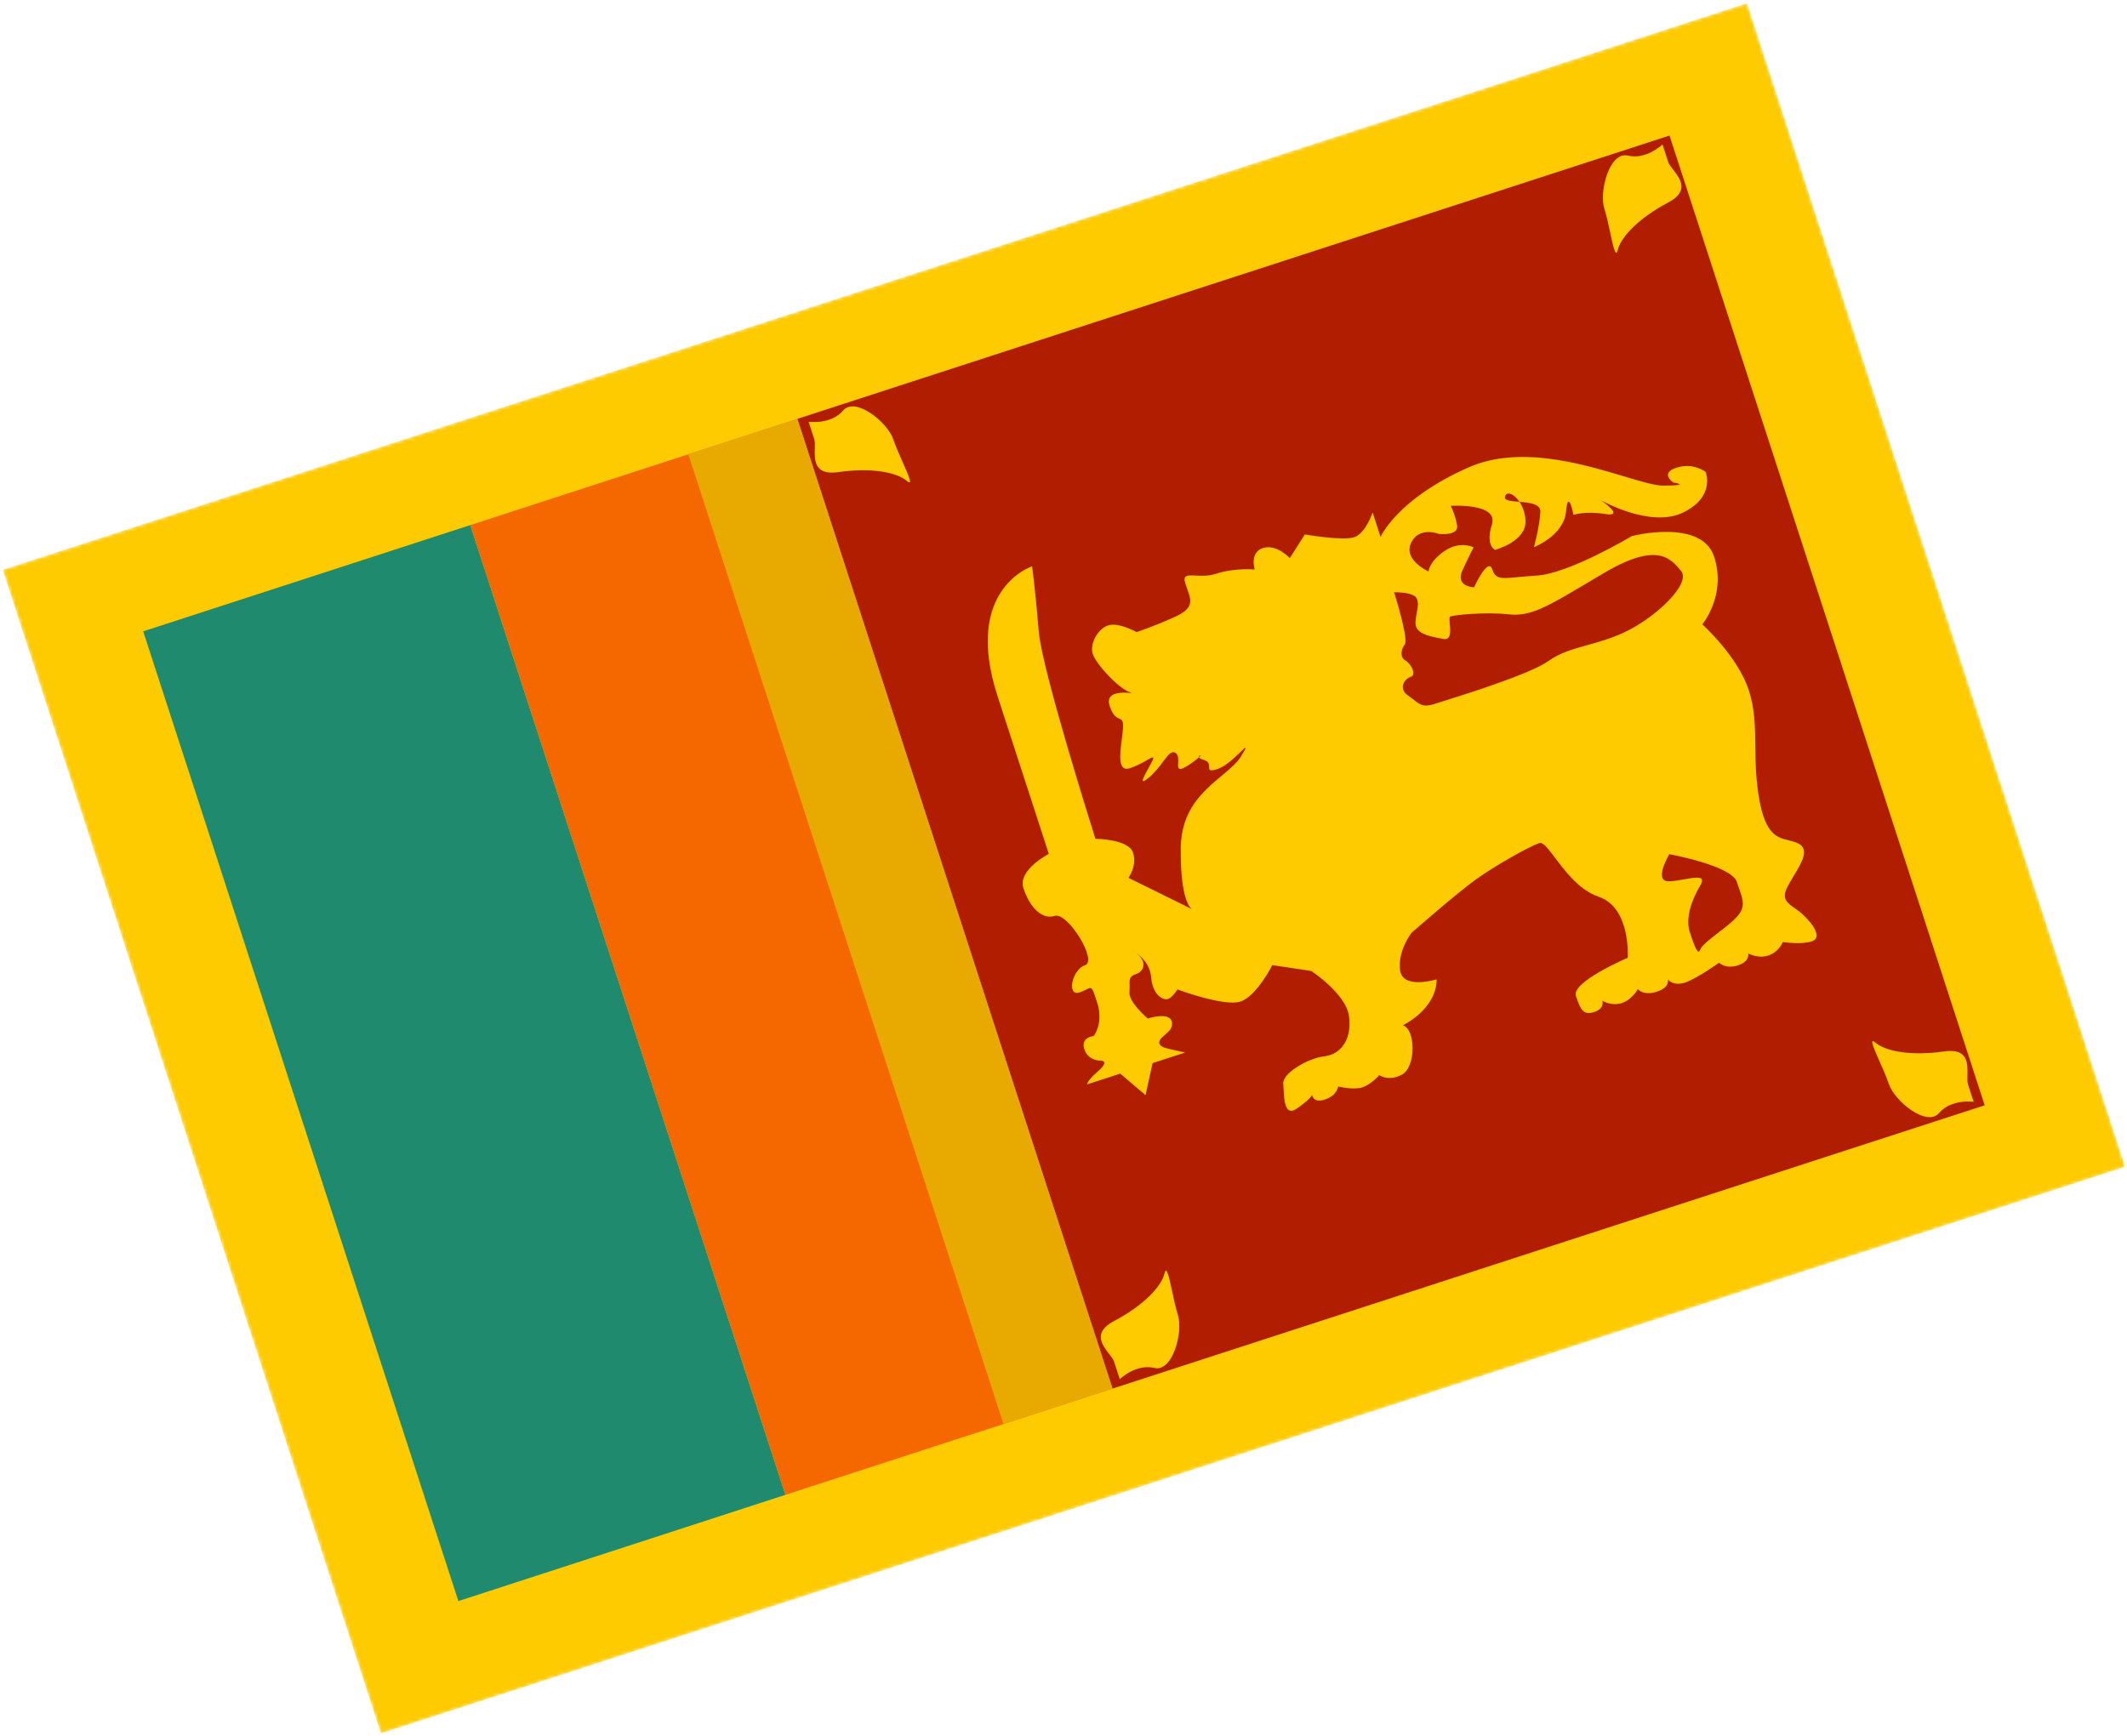
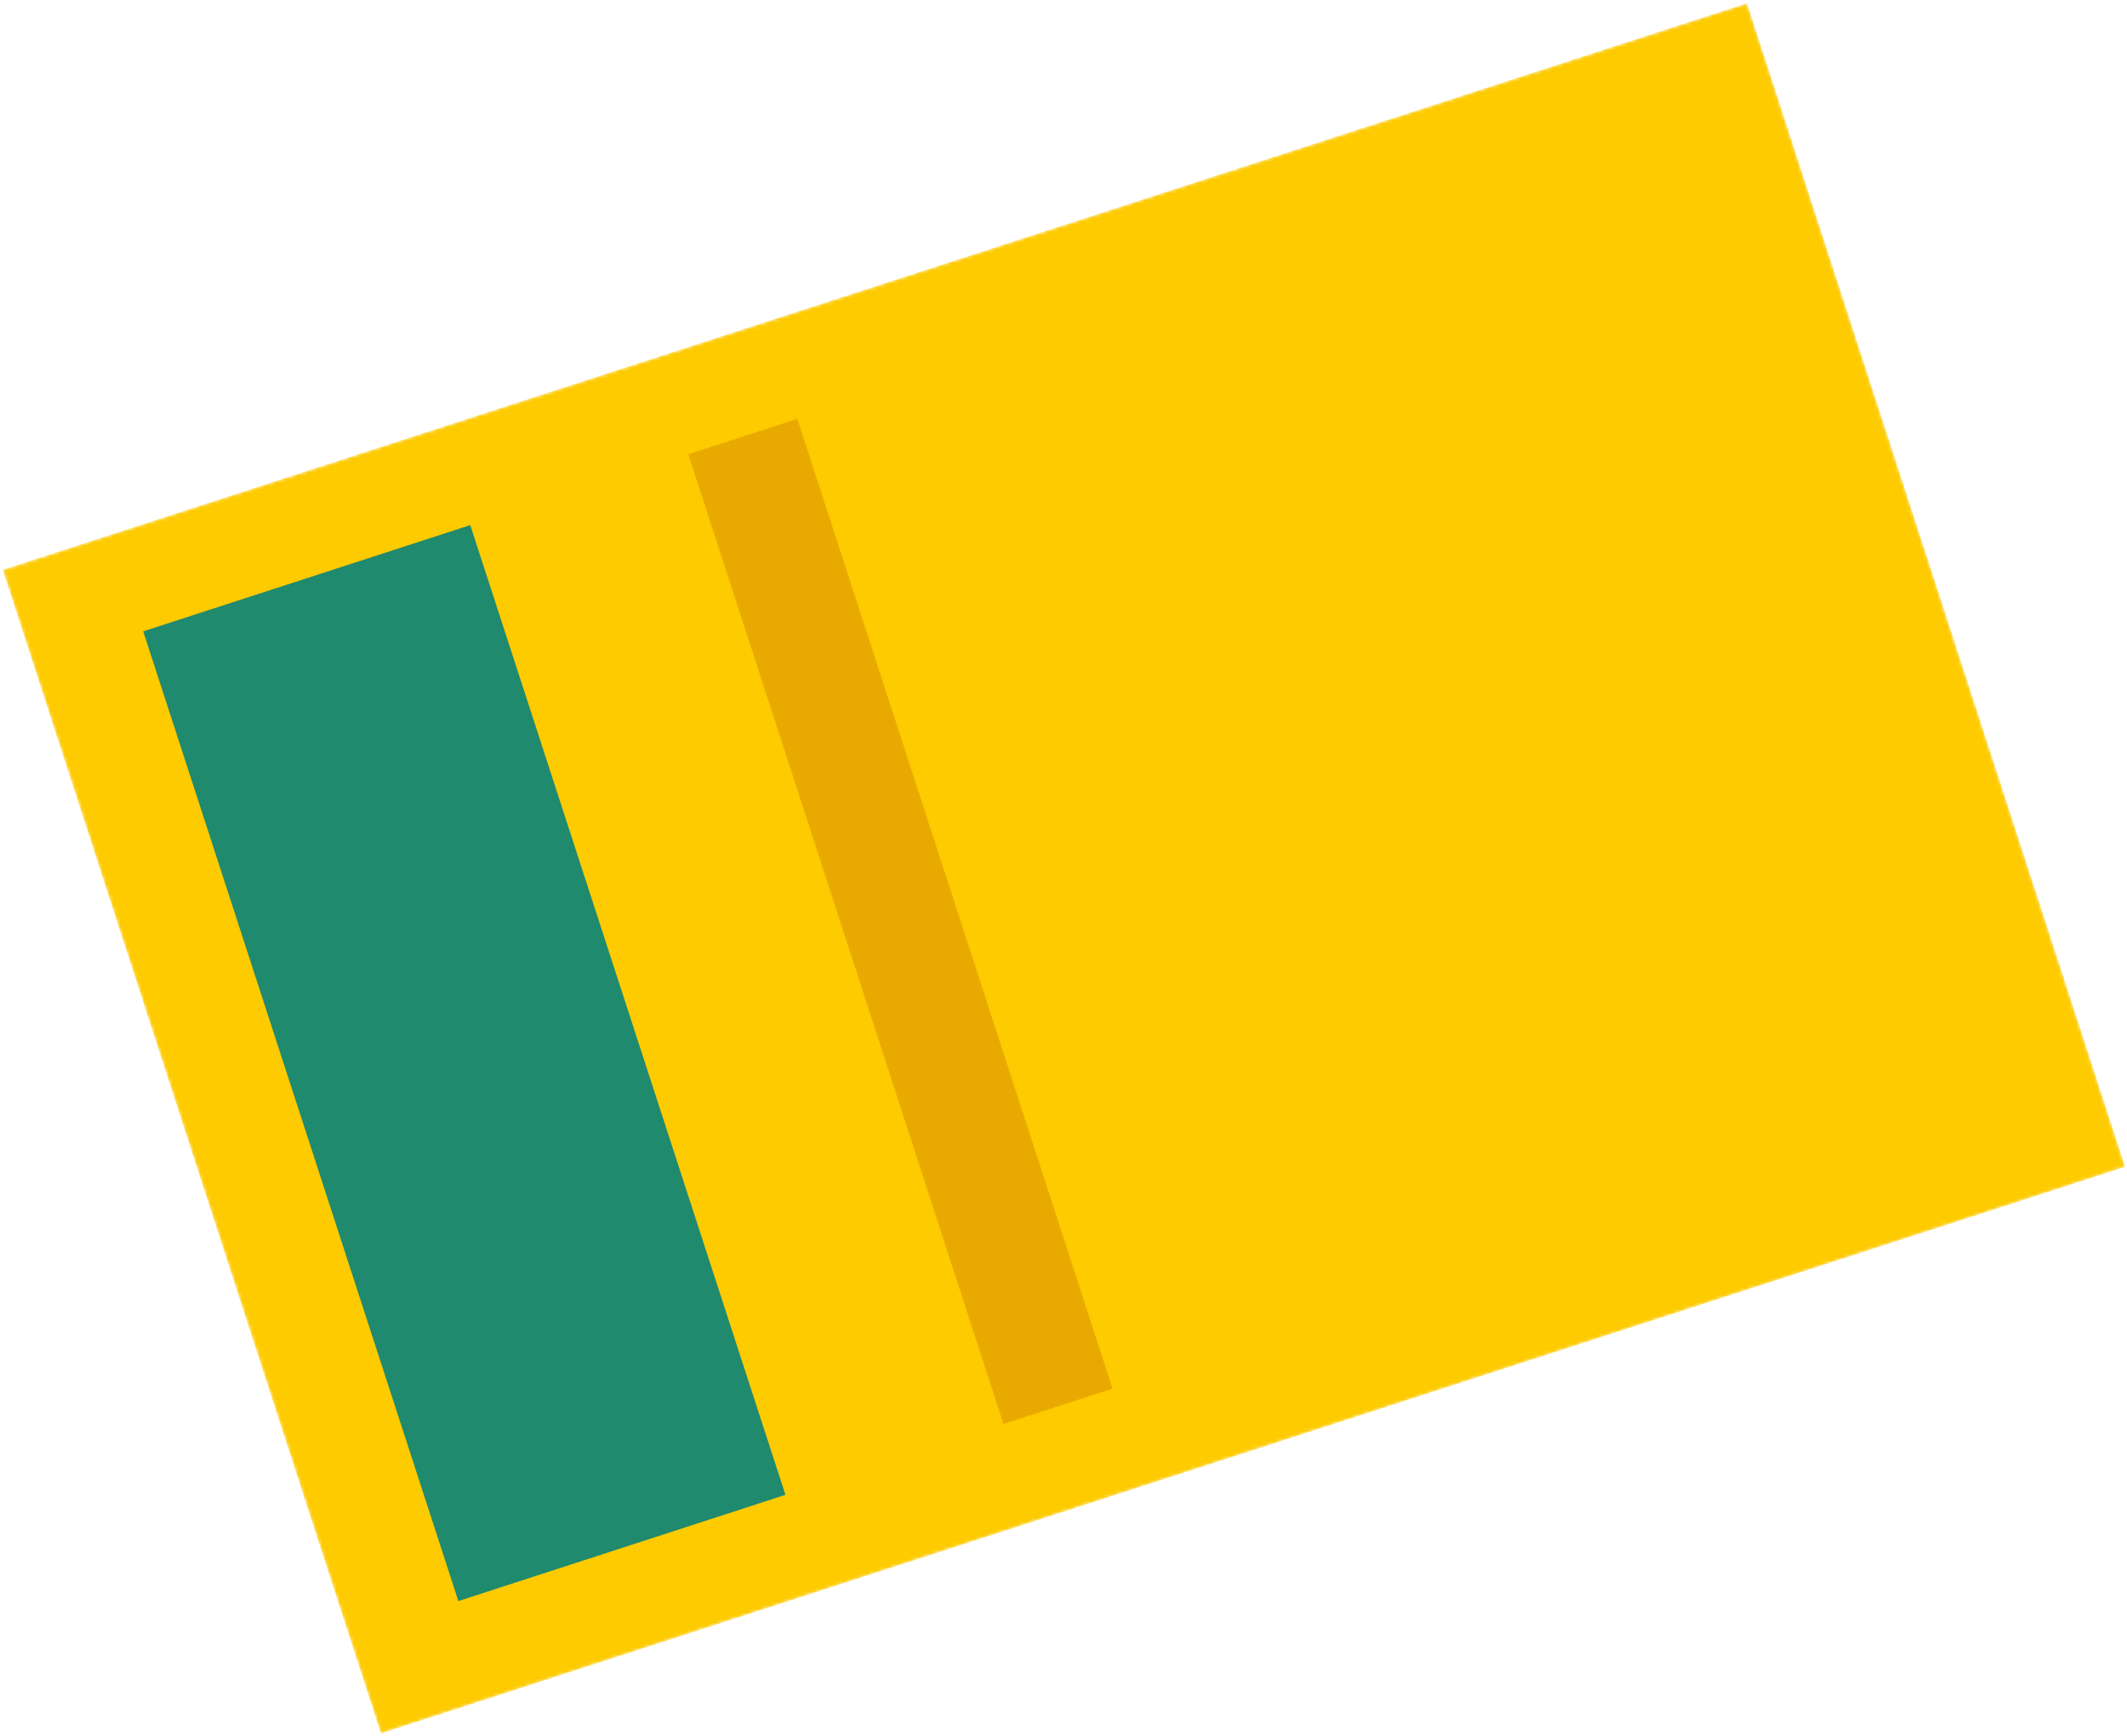
<svg xmlns="http://www.w3.org/2000/svg" width="610" height="498" viewBox="0 0 610 498" fill="none">
  <mask id="mask0_910_4074" style="mask-type:luminance" maskUnits="userSpaceOnUse" x="0" y="0" width="610" height="498">
    <rect x="0.766" y="163.453" width="526" height="351" transform="rotate(-18 0.766 163.453)" fill="white" />
  </mask>
  <g mask="url(#mask0_910_4074)">
    <path fill-rule="evenodd" clip-rule="evenodd" d="M0.766 163.453L501.021 0.91L609.486 334.731L109.231 497.274L0.766 163.453Z" fill="#FECA00" />
    <rect x="41.07" y="181.113" width="98.625" height="292.5" transform="rotate(-18 41.07 181.113)" fill="#1F8A6E" />
-     <rect x="134.869" y="150.636" width="98.625" height="292.5" transform="rotate(-18 134.869 150.636)" fill="#F56800" />
-     <rect x="228.667" y="120.159" width="263" height="292.5" transform="rotate(-18 228.667 120.159)" fill="#B01D00" />
    <rect x="197.4" y="130.318" width="32.875" height="292.5" transform="rotate(-18 197.4 130.318)" fill="#E8AA00" />
-     <path fill-rule="evenodd" clip-rule="evenodd" d="M295.996 162.458C295.996 162.458 276.068 168.877 286.091 199.724L300.788 244.96C300.788 244.96 291.798 249.543 293.5 254.782C295.203 260.021 298.701 263.952 302.436 262.739C306.171 261.525 314.899 275.68 311.164 276.894C307.429 278.107 305.837 285.915 309.572 284.701C310.466 284.411 311.11 284.082 311.601 283.832C312.14 283.557 312.493 283.377 312.785 283.448C313.338 283.582 313.673 284.613 314.641 287.593C316.587 293.582 313.639 297.217 313.639 297.217C313.639 297.217 309.837 297.487 310.983 301.011C312.128 304.535 315.935 304.285 315.935 304.285C315.935 304.285 318.201 304.405 314.864 307.334C311.527 310.263 311.789 311.07 311.789 311.07L321.268 307.99L328.526 314.175L330.545 304.975L339.902 301.935C339.902 301.935 334.319 300.785 333.584 300.403C332.849 300.02 331.914 299.416 332.829 298.08C333.096 297.691 333.549 297.312 334.036 296.905C335.218 295.917 336.598 294.764 335.988 292.886C335.126 290.235 329.154 292.176 329.154 292.176C329.154 292.176 323.607 287.506 323.918 284.579C324.004 283.76 323.98 283.065 323.959 282.469C323.904 280.933 323.873 280.055 325.832 279.418C328.552 278.534 329.121 274.972 324.534 272.55C324.534 272.55 329.697 275.038 330.129 280.303C330.56 285.569 333.641 287.016 334.919 286.601C336.197 286.185 337.685 283.843 337.685 283.843C337.685 283.843 351.053 288.842 355.721 287.325C360.39 285.808 364.883 276.865 364.883 276.865L376.052 278.544C376.052 278.544 385.934 285.025 386.856 291.389C387.777 297.753 384.859 302.414 379.838 303.015C374.818 303.616 367.765 308.022 368.025 310.811C368.064 311.233 368.089 311.755 368.116 312.328L368.116 312.328C368.267 315.542 368.492 320.351 371.836 318.06C375.777 315.36 376.311 314.098 376.311 314.098C376.311 314.098 376.475 316.553 379.986 315.412C383.496 314.272 383.773 311.673 383.773 311.673C383.773 311.673 388.15 312.759 390.705 311.929C393.26 311.099 395.554 308.421 395.554 308.421C395.554 308.421 398.281 310.406 402.172 308.203C406.063 306 406.068 295.302 402.333 294.12C402.333 294.12 411.963 289.556 412.017 280.945C412.017 280.945 402.252 283.976 401.525 278.327C400.798 272.679 404.821 267.59 404.821 267.59C404.821 267.59 417.537 256.418 423.235 252.309C428.933 248.2 438.835 242.701 441.455 241.85C442.522 241.503 444.003 243.471 446.01 246.137C448.935 250.022 452.978 255.393 458.485 257.252C467.771 260.388 466.803 274.759 466.803 274.759C466.803 274.759 450.647 281.657 451.95 285.665C453.252 289.674 454.088 291.335 457.205 290.322C460.321 289.31 459.521 287.061 459.521 287.061C459.521 287.061 462.108 288.729 465.095 287.759C468.082 286.788 469.723 283.746 469.723 283.746C469.723 283.746 471.255 285.757 475.168 284.486C479.08 283.214 478.315 280.954 478.315 280.954C478.315 280.954 479.757 282.995 483.206 281.874C486.655 280.753 492.997 276.184 492.997 276.184C492.997 276.184 494.842 278.093 498.424 276.929C502.006 275.765 501.353 273.469 501.353 273.469C501.353 273.469 504.003 275.117 507.105 274.109C510.207 273.101 511.288 270.241 511.288 270.241C511.288 270.241 516.485 271.061 519.562 270.061C522.639 269.061 520.202 265.324 517.068 262.384C516.275 261.641 515.446 261.055 514.689 260.52L514.689 260.52C512.452 258.939 510.841 257.801 512.64 254.353C513.149 253.376 513.765 252.356 514.382 251.335C516.68 247.529 518.99 243.703 515.845 242.031C514.911 241.535 513.928 241.295 512.939 241.054C509.703 240.264 506.408 239.46 504.6 229.609C503.517 223.71 503.458 218.647 503.403 213.947L503.403 213.947C503.338 208.401 503.279 203.359 501.552 198.042C498.36 188.219 488.19 179.105 488.19 179.105C488.19 179.105 495.198 170.801 491.595 159.711C487.992 148.622 468.007 153.778 468.007 153.778C468.007 153.778 449.995 164.558 440.679 165.121C438.576 165.248 436.836 165.414 435.388 165.552C430.42 166.024 428.89 166.17 427.962 163.313C426.763 159.623 422.73 168.489 422.73 168.489C422.73 168.489 417.259 168.331 419.415 163.626C421.57 158.921 422.613 157.013 422.613 157.013C422.613 157.013 418.709 154.987 414.239 158.087C409.769 161.186 409.687 163.941 409.687 163.941C409.687 163.941 402.367 160.632 404.673 155.753C406.979 150.875 412.64 153.165 412.64 153.165C412.64 153.165 418.463 153.872 417.868 150.654C417.273 147.436 416.066 145.109 416.066 145.109C416.066 145.109 429.813 144.223 427.863 150.427C425.912 156.631 428.781 157.737 428.781 157.737C428.781 157.737 437.66 155.38 437.497 149.513C437.435 147.294 436.698 145.362 435.761 143.96C438.617 144.197 441.869 144.521 441.747 146.85C441.524 151.129 439.918 156.964 439.918 156.964C439.918 156.964 448.488 153.679 449.111 146.756C449.734 139.833 451.252 147.707 451.252 147.707C451.252 147.707 454.559 146.516 460.41 147.46C466.261 148.405 459.124 143.502 459.124 143.502C459.124 143.502 473.265 151.604 482.668 147.043C492.071 142.482 489.163 135.389 489.163 135.389C489.163 135.389 485.671 132.578 480.796 134.162C475.92 135.746 479.863 138.411 479.863 138.411C479.863 138.411 485.399 139.275 477.08 139.315C474.67 139.327 470.681 138.133 465.732 136.651C453.592 133.019 435.673 127.656 421.102 134.104C400.588 143.18 395.925 154.024 395.925 154.024L393.642 146.998C393.642 146.998 391.662 153.038 388.337 154.118C385.012 155.199 374.194 153.317 374.194 153.317L369.898 160.109C369.898 160.109 366.086 155.952 362.176 157.222C358.266 158.493 359.852 163.374 359.852 163.374C359.852 163.374 354.234 162.82 348.817 164.58C346.598 165.301 344.476 165.193 342.84 165.11C340.483 164.991 339.134 164.922 339.958 167.459C340.126 167.973 340.299 168.46 340.464 168.924C341.674 172.327 342.43 174.45 337.024 176.922C330.882 179.73 325.954 181.331 325.954 181.331C325.954 181.331 320.792 178.436 317.82 179.402C314.849 180.367 312.449 184.695 313.399 187.619C314.349 190.543 320.908 197.631 324.052 198.581C324.88 198.831 324.738 198.82 324.113 198.773C322.367 198.643 316.847 198.229 318.217 202.448C319.162 205.356 320.214 205.818 320.983 206.155C321.727 206.482 322.206 206.692 322.062 208.898C322.002 209.816 321.863 210.9 321.717 212.032C321.153 216.426 320.496 221.535 324.045 220.382C325.96 219.759 327.651 218.795 328.855 218.108C330.455 217.195 331.194 216.774 330.458 218.298C330.165 218.905 329.749 219.657 329.33 220.415C327.905 222.99 326.439 225.64 329.597 222.965C331.257 221.558 332.504 219.895 333.533 218.523C335.037 216.518 336.074 215.136 337.249 216.091C337.992 216.696 337.928 217.847 337.873 218.833C337.781 220.474 337.715 221.66 341.429 219.12C342.732 218.229 343.467 217.626 343.859 217.236C343.956 217.467 344.283 217.726 345.066 217.938C346.737 218.391 346.75 219.329 346.76 220.046C346.771 220.858 346.779 221.386 349.181 220.606C351.48 219.859 354.21 217.219 355.827 215.655C357.393 214.14 357.918 213.633 356 216.828C354.791 218.842 352.671 220.611 350.317 222.575C345.08 226.946 338.688 232.281 338.62 243.416C338.528 258.446 341.453 260.587 341.855 260.81L323.617 251.816C323.617 251.816 326.181 248.436 324.925 244.571C323.67 240.707 314.158 240.616 314.158 240.616C314.158 240.616 298.831 192.424 297.903 181.123C296.976 169.823 295.996 162.458 295.996 162.458ZM341.855 260.81L341.901 260.832C341.901 260.832 341.896 260.831 341.888 260.827C341.881 260.823 341.869 260.818 341.855 260.81ZM344.144 216.642C343.987 216.693 343.736 216.942 343.859 217.236C344.361 216.738 344.3 216.591 344.144 216.642ZM435.761 143.96L435.552 143.943C433.248 143.754 431.265 143.59 431.628 142.424C432.137 140.784 434.219 141.656 435.761 143.96ZM478.739 245.047C478.739 245.047 474.036 252.909 478.613 252.813C480.001 252.784 481.609 252.498 483.103 252.231C486.535 251.619 489.37 251.113 487.584 254.085C485.02 258.35 483.36 263.526 484.602 267.347C485.843 271.167 486.993 274.359 487.618 272.373C487.961 271.283 490.253 269.514 492.721 267.608C494.749 266.042 496.897 264.384 498.181 262.934C500.609 260.195 499.945 258.301 498.753 254.898C498.547 254.31 498.325 253.676 498.101 252.985C496.578 248.298 478.739 245.047 478.739 245.047ZM402.876 184.876C404.055 183.297 399.813 169.91 399.813 169.91C399.813 169.91 405.698 169.756 406.376 171.842C406.798 173.142 406.633 174.017 406.384 175.338C406.234 176.138 406.052 177.101 405.952 178.422C405.704 181.674 409.498 182.429 413.021 183.13C413.29 183.183 413.557 183.236 413.821 183.29C416.215 183.78 415.974 181.108 415.789 179.046C415.686 177.902 415.6 176.946 415.989 176.82C417.079 176.466 425.747 175.463 432.769 176.242C438.897 176.922 443.753 174.033 454.877 167.416C456.502 166.449 458.261 165.403 460.177 164.276C475.209 155.44 479.079 160.117 482.112 163.803C485.145 167.489 474.476 177.428 465.753 181.436C461.92 183.197 458.42 184.17 455.201 185.065C451.093 186.207 447.441 187.223 444.134 189.586C438.951 193.291 420.827 198.979 413.752 201.199C412.775 201.505 412.009 201.746 411.516 201.906C408.279 202.958 407.371 202.247 405.55 200.822C405.087 200.46 404.565 200.052 403.93 199.615C400.8 197.457 402.856 194.713 404.584 194.152C406.312 193.59 404.673 190.407 403.068 189.486C401.463 188.564 401.698 186.456 402.876 184.876Z" fill="#FECA00" />
-     <path fill-rule="evenodd" clip-rule="evenodd" d="M231.895 120.988L233.526 126.01C233.727 126.629 233.701 127.569 233.672 128.624C233.58 131.967 233.457 136.453 240.426 135.438C249.594 134.103 257.09 135.404 260.071 137.962C261.982 139.601 260.524 136.308 258.809 132.436L258.809 132.436C257.848 130.266 256.806 127.913 256.232 126.145C254.632 121.221 245.314 113.639 241.8 117.77C238.285 121.901 231.895 120.988 231.895 120.988ZM319.502 390.618L321.134 395.639C321.134 395.639 325.767 391.145 331.039 392.421C336.311 393.697 339.392 382.087 337.792 377.163C337.218 375.394 336.678 372.879 336.18 370.558C335.291 366.417 334.535 362.897 333.953 365.346C333.044 369.168 327.744 374.626 319.543 378.934C313.308 382.21 316.045 385.767 318.084 388.417C318.728 389.253 319.302 389.999 319.502 390.618ZM564.384 311.051L566.015 316.073C566.015 316.073 559.625 315.16 556.11 319.291C552.596 323.422 543.278 315.84 541.678 310.916C541.104 309.147 540.062 306.795 539.101 304.625C537.386 300.752 535.928 297.46 537.839 299.099C540.82 301.657 548.316 302.958 557.484 301.622C564.453 300.608 564.33 305.094 564.238 308.437L564.238 308.437C564.209 309.492 564.183 310.432 564.384 311.051ZM478.407 46.443L476.776 41.422C476.776 41.422 472.143 45.916 466.871 44.64C461.599 43.364 458.518 54.974 460.118 59.898C460.692 61.667 461.232 64.182 461.73 66.503C462.619 70.644 463.375 74.164 463.957 71.715C464.866 67.893 470.166 62.435 478.367 58.127C484.602 54.851 481.865 51.294 479.826 48.644C479.182 47.808 478.608 47.062 478.407 46.443Z" fill="#FECA00" />
  </g>
</svg>